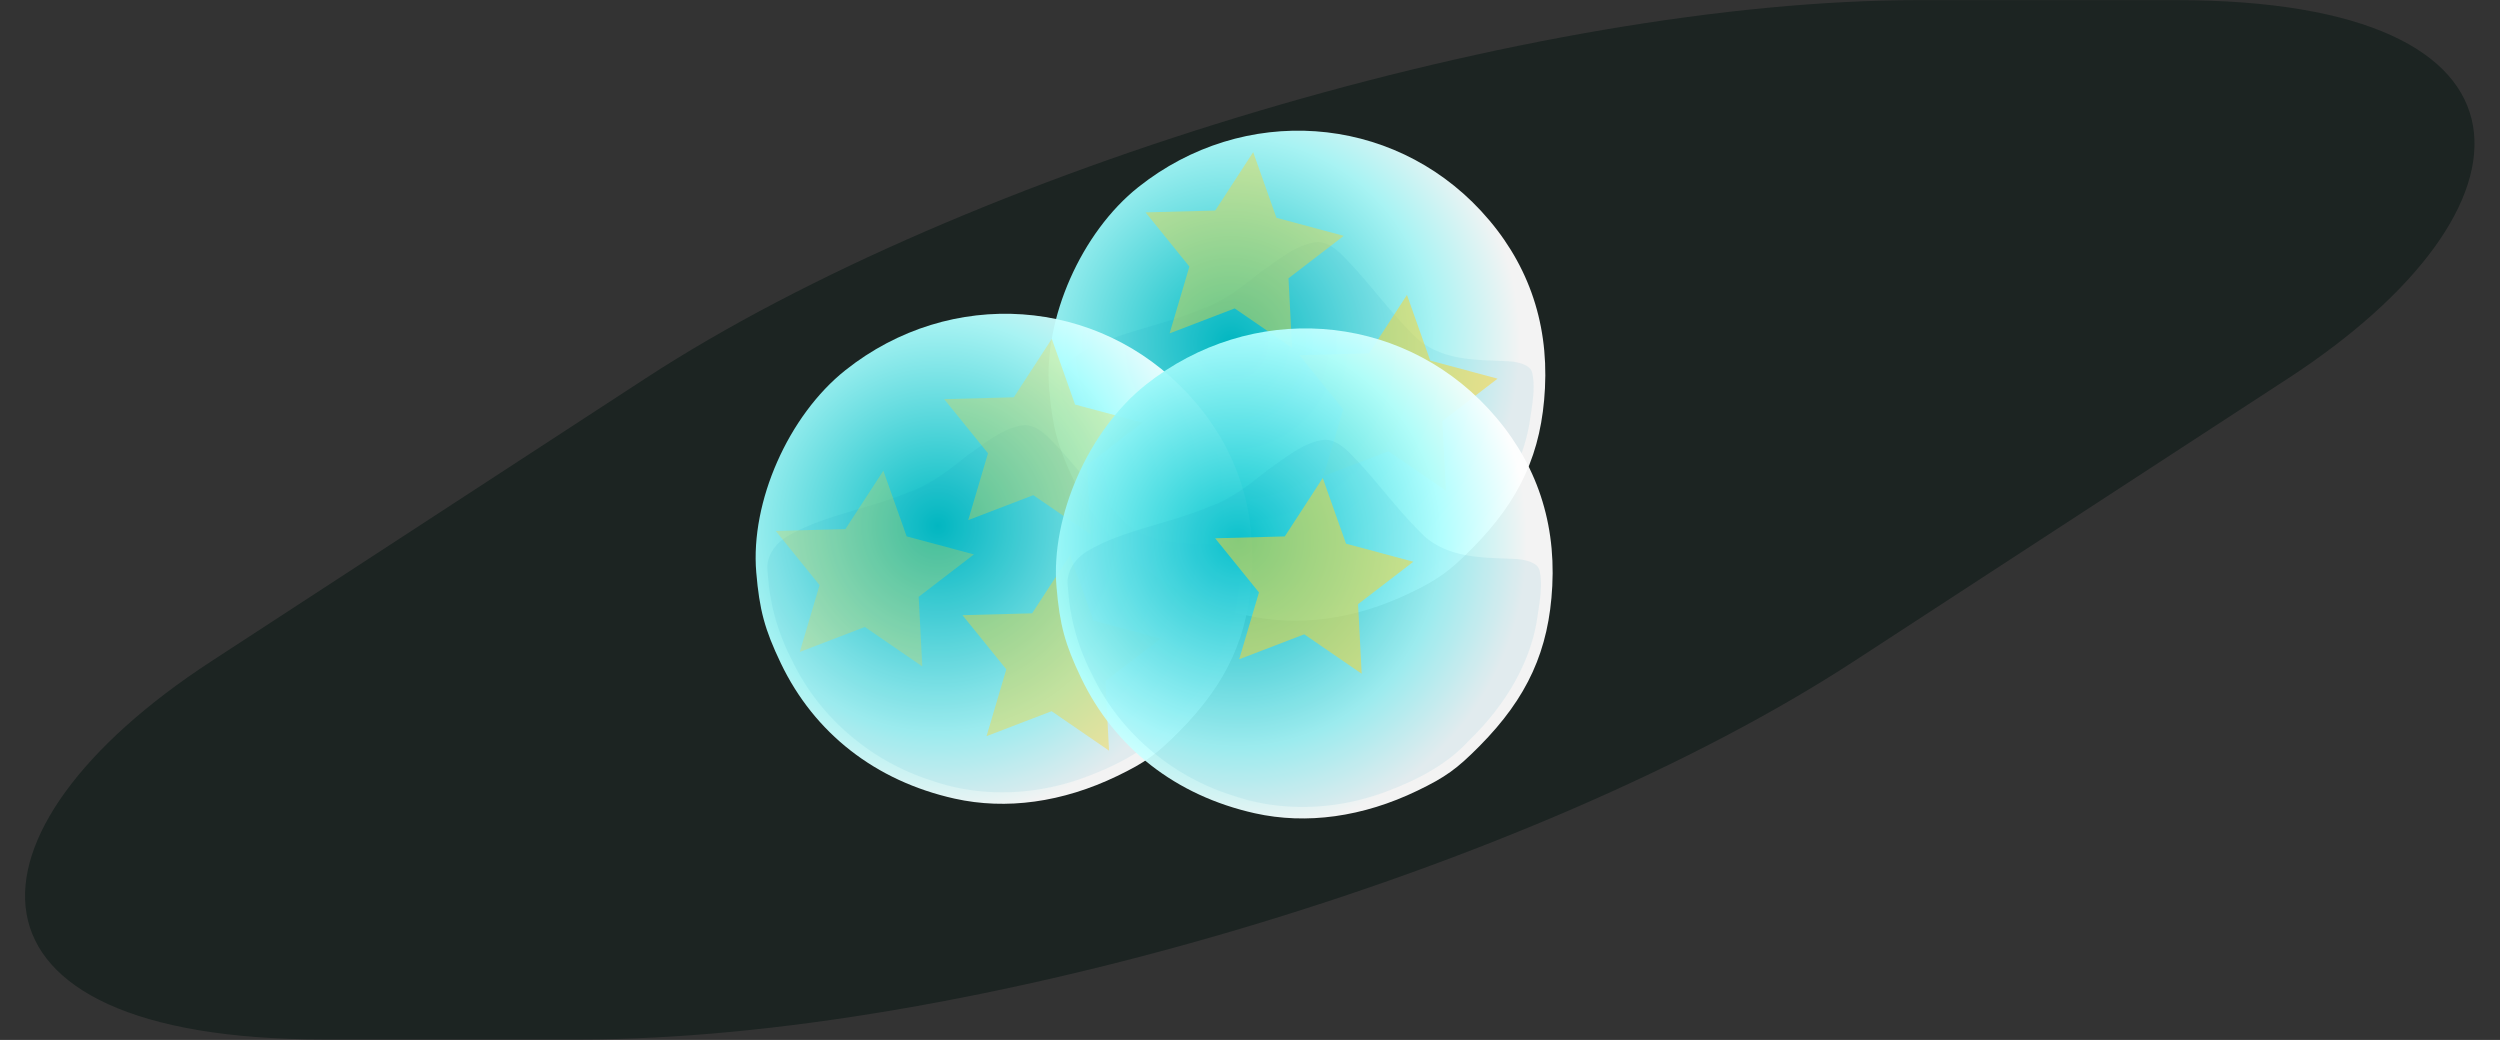
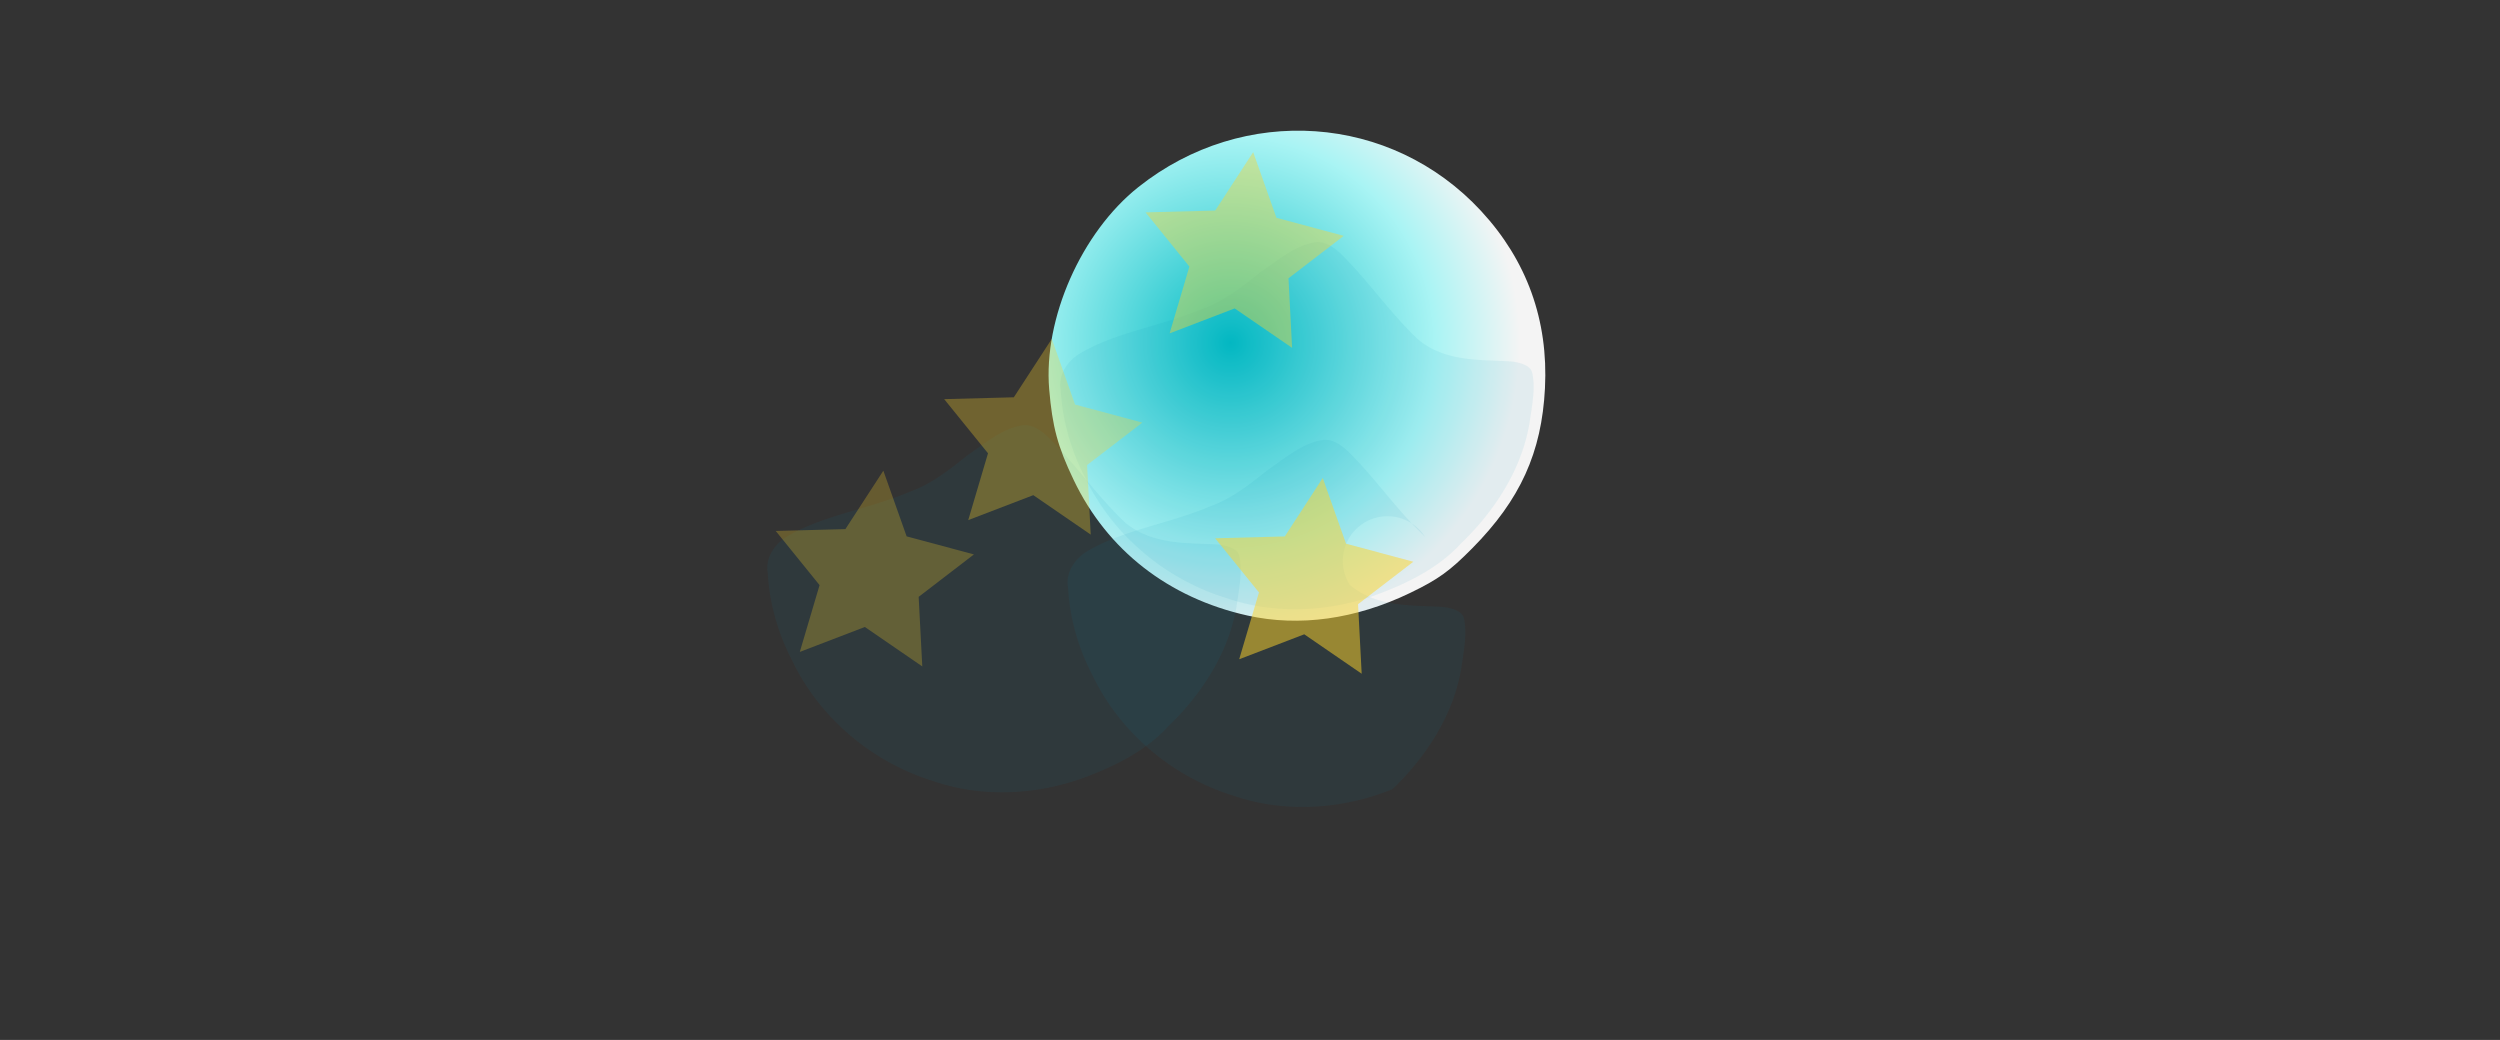
<svg xmlns="http://www.w3.org/2000/svg" xmlns:ns1="http://sodipodi.sourceforge.net/DTD/sodipodi-0.dtd" xmlns:ns2="http://www.inkscape.org/namespaces/inkscape" xmlns:xlink="http://www.w3.org/1999/xlink" width="1950.714" height="811.429" id="svg2" ns1:version="0.32" ns2:version="0.46+devel, revision 20337" ns1:docname="esferas.svg" version="1.0" ns2:output_extension="org.inkscape.output.svg.inkscape" ns2:export-filename="C:\Documents and Settings\dbxuser\Escritorio\eSCRiToRio cOmpArtIdO\esferas.png" ns2:export-xdpi="90" ns2:export-ydpi="90">
  <rect width="100%" height="100%" fill="#333333" stroke="none" />
  <defs id="defs4">
    <ns2:perspective ns1:type="inkscape:persp3d" ns2:vp_x="-410.55499 : 524.35219 : 1" ns2:vp_y="505.56568 : 172.83447 : 0" ns2:vp_z="-230.39096 : -21.529906 : 1" ns2:persp3d-origin="-563.98534 : 164.36106 : 1" id="perspective4132" />
    <ns2:perspective id="perspective4130" ns2:persp3d-origin="420.76187 : 88.489915 : 1" ns2:vp_z="704.57031 : 344.01571 : 1" ns2:vp_y="0 : 534.29244 : 0" ns2:vp_x="129.75811 : 350.12191 : 1" ns1:type="inkscape:persp3d" />
    <linearGradient id="linearGradient3986">
      <stop style="stop-color:#00c3cc;stop-opacity:1;" offset="0" id="stop3988" />
      <stop id="stop3996" offset="0.704" style="stop-color:#afffff;stop-opacity:1;" />
      <stop style="stop-color:#ffffff;stop-opacity:1" offset="1" id="stop3990" />
    </linearGradient>
    <ns2:perspective ns1:type="inkscape:persp3d" ns2:vp_x="-581.98356 : 592.92362 : 1" ns2:vp_y="505.56568 : 172.83447 : 0" ns2:vp_z="-401.81953 : 47.041523 : 1" ns2:persp3d-origin="-735.41391 : 232.93249 : 1" id="perspective3980" />
    <ns2:perspective ns1:type="inkscape:persp3d" ns2:vp_x="-319.12642 : 601.49504 : 1" ns2:vp_y="505.56568 : 172.83447 : 0" ns2:vp_z="-138.96239 : 55.612947 : 1" ns2:persp3d-origin="-472.55677 : 241.50391 : 1" id="perspective3978" />
    <ns2:perspective id="perspective3948" ns2:persp3d-origin="NaN : NaN : 1" ns2:vp_z="NaN : NaN : 1" ns2:vp_y="NaN : NaN : 0" ns2:vp_x="NaN : NaN : 1" ns1:type="inkscape:persp3d" />
    <ns2:perspective id="perspective3932" ns2:persp3d-origin="263.61901 : 231.34706 : 1" ns2:vp_z="547.42745 : 486.87285 : 1" ns2:vp_y="0 : 534.29244 : 0" ns2:vp_x="-27.384747 : 492.97905 : 1" ns1:type="inkscape:persp3d" />
    <linearGradient ns2:collect="always" id="linearGradient3902">
      <stop style="stop-color:#d45500;stop-opacity:1;" offset="0" id="stop3904" />
      <stop style="stop-color:#d45500;stop-opacity:0;" offset="1" id="stop3906" />
    </linearGradient>
    <linearGradient ns2:collect="always" id="linearGradient3735">
      <stop style="stop-color:#aa0000;stop-opacity:1;" offset="0" id="stop3737" />
      <stop style="stop-color:#aa0000;stop-opacity:0;" offset="1" id="stop3739" />
    </linearGradient>
    <ns2:perspective ns1:type="inkscape:persp3d" ns2:vp_x="NaN : NaN : 1" ns2:vp_y="NaN : NaN : 0" ns2:vp_z="NaN : NaN : 1" ns2:persp3d-origin="NaN : NaN : 1" id="perspective10" />
    <linearGradient ns2:collect="always" xlink:href="#linearGradient3735" id="linearGradient3741" x1="225.714" y1="698.076" x2="508.571" y2="703.791" gradientUnits="userSpaceOnUse" />
    <ns2:perspective id="perspective3817" ns2:persp3d-origin="441.49407 : -139.52776 : 1" ns2:vp_z="1004.9699 : 338.72307 : 1" ns2:vp_y="0 : 1000 : 0" ns2:vp_x="-136.26745 : 350.15164 : 1" ns1:type="inkscape:persp3d" />
    <ns2:perspective id="perspective3751" ns2:persp3d-origin="0.5 : 0.33333333 : 1" ns2:vp_z="1 : 0.5 : 1" ns2:vp_y="0 : 1000 : 0" ns2:vp_x="0 : 0.5 : 1" ns1:type="inkscape:persp3d" />
    <linearGradient ns2:collect="always" xlink:href="#linearGradient3902" id="linearGradient3741-5" x1="437.459" y1="283.791" x2="310" y2="768.571" gradientUnits="userSpaceOnUse" />
    <linearGradient ns2:collect="always" id="linearGradient3735-2">
      <stop style="stop-color:#aa0000;stop-opacity:1;" offset="0" id="stop3737-3" />
      <stop style="stop-color:#aa0000;stop-opacity:0;" offset="1" id="stop3739-1" />
    </linearGradient>
    <ns2:perspective ns1:type="inkscape:persp3d" ns2:vp_x="NaN : NaN : 1" ns2:vp_y="NaN : NaN : 0" ns2:vp_z="NaN : NaN : 1" ns2:persp3d-origin="NaN : NaN : 1" id="perspective10-6" />
    <linearGradient ns2:collect="always" xlink:href="#linearGradient3735-2" id="linearGradient3760" x1="225.714" y1="698.076" x2="508.571" y2="703.791" gradientUnits="userSpaceOnUse" />
    <linearGradient ns2:collect="always" xlink:href="#linearGradient3735-2" id="linearGradient3768" x1="225.714" y1="698.076" x2="508.571" y2="703.791" gradientUnits="userSpaceOnUse" />
    <linearGradient ns2:collect="always" xlink:href="#linearGradient3735-2" id="linearGradient3776" x1="225.714" y1="698.076" x2="508.571" y2="703.791" gradientUnits="userSpaceOnUse" />
    <linearGradient ns2:collect="always" xlink:href="#linearGradient3735-2" id="linearGradient3784" x1="225.714" y1="698.076" x2="508.571" y2="703.791" gradientUnits="userSpaceOnUse" />
    <linearGradient ns2:collect="always" xlink:href="#linearGradient3735-2" id="linearGradient3792" x1="225.714" y1="698.076" x2="508.571" y2="703.791" gradientUnits="userSpaceOnUse" />
    <linearGradient gradientTransform="matrix(0.504,0,0,0.534,107.174,209.847)" y2="703.791" x2="508.571" y1="698.076" x1="225.714" gradientUnits="userSpaceOnUse" id="linearGradient3807" xlink:href="#linearGradient3735-2" ns2:collect="always" />
    <linearGradient gradientTransform="matrix(0.504,0,0,0.534,107.174,209.847)" y2="703.791" x2="508.571" y1="698.076" x1="225.714" gradientUnits="userSpaceOnUse" id="linearGradient3809" xlink:href="#linearGradient3735-2" ns2:collect="always" />
    <linearGradient gradientTransform="matrix(0.504,0,0,0.534,107.174,209.847)" y2="703.791" x2="508.571" y1="698.076" x1="225.714" gradientUnits="userSpaceOnUse" id="linearGradient3811" xlink:href="#linearGradient3735-2" ns2:collect="always" />
    <linearGradient gradientTransform="matrix(0.504,0,0,0.534,107.174,209.847)" y2="703.791" x2="508.571" y1="698.076" x1="225.714" gradientUnits="userSpaceOnUse" id="linearGradient3813" xlink:href="#linearGradient3735-2" ns2:collect="always" />
    <linearGradient ns2:collect="always" xlink:href="#linearGradient3735" id="linearGradient3908" gradientUnits="userSpaceOnUse" x1="225.714" y1="698.076" x2="508.571" y2="703.791" gradientTransform="translate(5.714,497.143)" />
    <linearGradient ns2:collect="always" xlink:href="#linearGradient3735" id="linearGradient3910" gradientUnits="userSpaceOnUse" x1="225.714" y1="698.076" x2="508.571" y2="703.791" gradientTransform="translate(5.714,497.143)" />
    <linearGradient ns2:collect="always" xlink:href="#linearGradient3735" id="linearGradient3912" gradientUnits="userSpaceOnUse" x1="225.714" y1="698.076" x2="508.571" y2="703.791" gradientTransform="translate(5.714,497.143)" />
    <linearGradient ns2:collect="always" xlink:href="#linearGradient3735" id="linearGradient3914" gradientUnits="userSpaceOnUse" x1="225.714" y1="698.076" x2="508.571" y2="703.791" gradientTransform="translate(5.714,497.143)" />
    <linearGradient ns2:collect="always" xlink:href="#linearGradient3735" id="linearGradient3916" gradientUnits="userSpaceOnUse" x1="225.714" y1="698.076" x2="508.571" y2="703.791" gradientTransform="translate(5.714,497.143)" />
    <radialGradient ns2:collect="always" xlink:href="#linearGradient3986" id="radialGradient4151" gradientUnits="userSpaceOnUse" gradientTransform="matrix(1.162,-0.012,0.012,1.178,-465.112,-141.629)" cx="323.778" cy="322.305" fx="323.778" fy="322.305" r="193.805" />
    <radialGradient ns2:collect="always" xlink:href="#linearGradient3986" id="radialGradient4168" gradientUnits="userSpaceOnUse" gradientTransform="matrix(1.162,-0.012,0.012,1.178,-465.112,-141.629)" cx="323.778" cy="322.305" fx="323.778" fy="322.305" r="193.805" />
    <radialGradient ns2:collect="always" xlink:href="#linearGradient3986" id="radialGradient4176" gradientUnits="userSpaceOnUse" gradientTransform="matrix(1.162,-0.012,0.012,1.178,-465.112,-141.629)" cx="323.778" cy="322.305" fx="323.778" fy="322.305" r="193.805" />
  </defs>
  <ns1:namedview id="base" pagecolor="#ffffff" bordercolor="#666666" borderopacity="1.0" ns2:pageopacity="0.0" ns2:pageshadow="2" ns2:zoom="0.24748737" ns2:cx="1166.7855" ns2:cy="325.42858" ns2:document-units="px" ns2:current-layer="layer1" showgrid="false" ns2:window-width="886" ns2:window-height="587" ns2:window-x="154" ns2:window-y="154" />
  <g ns2:label="Capa 1" ns2:groupmode="layer" id="layer1" transform="translate(816.786,176.209)">
-     <rect style="fill:#1c2422;fill-opacity:1;stroke:none" id="rect4178" width="1281.728" height="1485.293" x="-130.422" y="-322.545" ry="540.517" transform="matrix(1,0,-0.838,0.546,0,0)" />
    <g transform="translate(228.571,-142.857)" id="g4170">
      <path id="path4172" d="m -72,446.935 c -61.637,-13.769 -109.394,-51.012 -135.559,-105.716 -12.542,-26.222 -16.645,-41.414 -19.133,-70.842 -4.651,-55.02 25.082,-122.412 69.605,-157.768 82.05,-65.155 197.227,-57.135 267.363,18.619 35.76,38.624 52.589,85.286 49.883,138.309 -2.564,50.243 -19.267,87.035 -56.698,124.891 C 85.732,412.36 76.878,418.722 54.89,429.331 12.34,449.859 -31.614,455.957 -72,446.935 l 0,0 z" style="opacity:0.944;fill:url(#radialGradient4176);fill-opacity:1" />
      <path d="m -17.969,155.562 c -15.511,1.762 -29.432,13.466 -44.438,23.906 -13.171,10.529 -27.032,21.674 -44.344,28 -0.116,0.042 -0.228,0.083 -0.344,0.125 -32.41,13.639 -67.051,18.151 -94.875,34.438 a 6.874,6.874 0 0 1 -0.031,0 c -10.319,5.965 -17.582,16.904 -15.812,28.125 a 6.874,6.874 0 0 1 0.094,0.656 c 1.367,23.888 7.884,46.946 18.938,68.188 a 6.874,6.874 0 0 1 0.125,0.219 c 21.224,44.488 61.886,78.872 108.844,93.656 a 6.874,6.874 0 0 1 0.219,0.062 c 40.213,14.094 85.531,11.252 125.031,-4.781 A 6.874,6.874 0 0 1 35.5,428.125 c 22.142,-8.718 43.375,-20.254 59,-37.281 a 6.874,6.874 0 0 1 0.281,-0.281 c 26.32,-25.347 47.184,-57.748 53.25,-93.469 2.069,-13.96 4.747,-27.137 2.312,-39.031 -0.822,-3.551 -2.785,-5.232 -6.438,-6.906 -3.652,-1.674 -8.762,-2.507 -13.312,-2.656 a 6.874,6.874 0 0 1 -0.156,0 c -21.754,-1.171 -48.699,0.196 -69.25,-16.969 A 6.874,6.874 0 0 1 60.875,231.25 C 38.157,209.697 20.952,183.953 -0.062,163.781 c -5.766,-5.19 -11.729,-8.589 -17.906,-8.219 z" id="path4174" style="opacity:0.077;fill:#0088aa;fill-opacity:1" ns2:original="M -18.46875 148.6875 C -36.856625 150.66262 -51.723958 163.64078 -66.34375 173.8125 C -79.702623 184.4904 -93.201051 195.26862 -109.4375 201.125 C -140.75148 214.37113 -175.90623 218.80803 -205.4375 236.09375 C -217.71541 243.19076 -226.90157 256.58739 -224.59375 271.21875 C -223.16977 296.10292 -216.35747 320.12166 -204.875 342.1875 C -182.77799 388.50497 -140.65166 424.08057 -91.875 439.4375 C -49.875707 454.15711 -2.8986806 451.14486 38.03125 434.53125 C 60.695709 425.60804 82.896654 413.66145 99.5625 395.5 C 126.67812 369.38662 148.42773 335.8459 154.8125 298.25 C 156.83643 284.59632 159.87795 270.44173 157.0625 256.6875 C 154.36054 245.02026 141.08119 241.9618 130.8125 241.625 C 108.59782 240.42925 83.650625 241.33135 65.59375 226.25 C 43.625364 205.40855 26.431634 179.68438 4.6875 158.8125 C -1.7083981 153.05509 -9.5049002 148.1131 -18.46875 148.6875 z " ns2:radius="-6.873548" ns1:type="inkscape:offset" />
    </g>
    <path ns1:type="star" style="opacity:0.4;fill:#ffd42a;fill-opacity:1;stroke:none" id="path4184" ns1:sides="5" ns1:cx="-402.85715" ns1:cy="-130.49496" ns1:r1="81.86599" ns1:r2="40.932995" ns1:arg1="1.060308" ns1:arg2="1.6886265" ns2:flatsided="false" ns2:rounded="0" ns2:randomized="0" d="m -362.857,-59.066 -44.812,-30.779 -50.76,19.466 15.425,-52.13 -34.199,-42.26 54.345,-1.439 29.624,-45.584 18.162,51.241 52.507,14.088 -43.121,33.107 2.827,54.291 z" transform="translate(554.286,154.286)" />
    <g id="g4158">
-       <path id="path3984" d="m -72,446.935 c -61.637,-13.769 -109.394,-51.012 -135.559,-105.716 -12.542,-26.222 -16.645,-41.414 -19.133,-70.842 -4.651,-55.02 25.082,-122.412 69.605,-157.768 82.05,-65.155 197.227,-57.135 267.363,18.619 35.76,38.624 52.589,85.286 49.883,138.309 -2.564,50.243 -19.267,87.035 -56.698,124.891 C 85.732,412.36 76.878,418.722 54.89,429.331 12.34,449.859 -31.614,455.957 -72,446.935 l 0,0 z" style="opacity:0.944;fill:url(#radialGradient4151);fill-opacity:1" />
      <path d="m -17.969,155.562 c -15.511,1.762 -29.432,13.466 -44.438,23.906 -13.171,10.529 -27.032,21.674 -44.344,28 -0.116,0.042 -0.228,0.083 -0.344,0.125 -32.41,13.639 -67.051,18.151 -94.875,34.438 a 6.874,6.874 0 0 1 -0.031,0 c -10.319,5.965 -17.582,16.904 -15.812,28.125 a 6.874,6.874 0 0 1 0.094,0.656 c 1.367,23.888 7.884,46.946 18.938,68.188 a 6.874,6.874 0 0 1 0.125,0.219 c 21.224,44.488 61.886,78.872 108.844,93.656 a 6.874,6.874 0 0 1 0.219,0.062 c 40.213,14.094 85.531,11.252 125.031,-4.781 A 6.874,6.874 0 0 1 35.5,428.125 c 22.142,-8.718 43.375,-20.254 59,-37.281 a 6.874,6.874 0 0 1 0.281,-0.281 c 26.32,-25.347 47.184,-57.748 53.25,-93.469 2.069,-13.96 4.747,-27.137 2.312,-39.031 -0.822,-3.551 -2.785,-5.232 -6.438,-6.906 -3.652,-1.674 -8.762,-2.507 -13.312,-2.656 a 6.874,6.874 0 0 1 -0.156,0 c -21.754,-1.171 -48.699,0.196 -69.25,-16.969 A 6.874,6.874 0 0 1 60.875,231.25 C 38.157,209.697 20.952,183.953 -0.062,163.781 c -5.766,-5.19 -11.729,-8.589 -17.906,-8.219 z" id="path4156" style="opacity:0.077;fill:#0088aa;fill-opacity:1" ns2:original="M -18.46875 148.6875 C -36.856625 150.66262 -51.723958 163.64078 -66.34375 173.8125 C -79.702623 184.4904 -93.201051 195.26862 -109.4375 201.125 C -140.75148 214.37113 -175.90623 218.80803 -205.4375 236.09375 C -217.71541 243.19076 -226.90157 256.58739 -224.59375 271.21875 C -223.16977 296.10292 -216.35747 320.12166 -204.875 342.1875 C -182.77799 388.50497 -140.65166 424.08057 -91.875 439.4375 C -49.875707 454.15711 -2.8986806 451.14486 38.03125 434.53125 C 60.695709 425.60804 82.896654 413.66145 99.5625 395.5 C 126.67812 369.38662 148.42773 335.8459 154.8125 298.25 C 156.83643 284.59632 159.87795 270.44173 157.0625 256.6875 C 154.36054 245.02026 141.08119 241.9618 130.8125 241.625 C 108.59782 240.42925 83.650625 241.33135 65.59375 226.25 C 43.625364 205.40855 26.431634 179.68438 4.6875 158.8125 C -1.7083981 153.05509 -9.5049002 148.1131 -18.46875 148.6875 z " ns2:radius="-6.873548" ns1:type="inkscape:offset" />
    </g>
    <path ns1:type="star" style="opacity:0.25;fill:#ffd42a;fill-opacity:1;stroke:none" id="path4188" ns1:sides="5" ns1:cx="-402.85715" ns1:cy="-130.49496" ns1:r1="81.86599" ns1:r2="40.932995" ns1:arg1="1.060308" ns1:arg2="1.6886265" ns2:flatsided="false" ns2:rounded="0" ns2:randomized="0" d="m -362.857,-59.066 -44.812,-30.779 -50.76,19.466 15.425,-52.13 -34.199,-42.26 54.345,-1.439 29.624,-45.584 18.162,51.241 52.507,14.088 -43.121,33.107 2.827,54.291 z" transform="translate(265.714,402.857)" />
-     <path transform="translate(674.286,265.714)" d="m -362.857,-59.066 -44.812,-30.779 -50.76,19.466 15.425,-52.13 -34.199,-42.26 54.345,-1.439 29.624,-45.584 18.162,51.241 52.507,14.088 -43.121,33.107 2.827,54.291 z" ns2:randomized="0" ns2:rounded="0" ns2:flatsided="false" ns1:arg2="1.6886265" ns1:arg1="1.060308" ns1:r2="40.932995" ns1:r1="81.86599" ns1:cy="-130.49496" ns1:cx="-402.85715" ns1:sides="5" id="path4182" style="opacity:0.504;fill:#ffd42a;fill-opacity:1;stroke:none" ns1:type="star" />
    <path transform="translate(397.143,300)" d="m -362.857,-59.066 -44.812,-30.779 -50.76,19.466 15.425,-52.13 -34.199,-42.26 54.345,-1.439 29.624,-45.584 18.162,51.241 52.507,14.088 -43.121,33.107 2.827,54.291 z" ns2:randomized="0" ns2:rounded="0" ns2:flatsided="false" ns1:arg2="1.6886265" ns1:arg1="1.060308" ns1:r2="40.932995" ns1:r1="81.86599" ns1:cy="-130.49496" ns1:cx="-402.85715" ns1:sides="5" id="path4186" style="opacity:0.3;fill:#ffd42a;fill-opacity:1;stroke:none" ns1:type="star" />
-     <path transform="translate(411.429,468.571)" d="m -362.857,-59.066 -44.812,-30.779 -50.76,19.466 15.425,-52.13 -34.199,-42.26 54.345,-1.439 29.624,-45.584 18.162,51.241 52.507,14.088 -43.121,33.107 2.827,54.291 z" ns2:randomized="0" ns2:rounded="0" ns2:flatsided="false" ns1:arg2="1.6886265" ns1:arg1="1.060308" ns1:r2="40.932995" ns1:r1="81.86599" ns1:cy="-130.49496" ns1:cx="-402.85715" ns1:sides="5" id="path4190" style="opacity:0.4;fill:#ffd42a;fill-opacity:1;stroke:none" ns1:type="star" />
    <g id="g4162" transform="translate(234.286,11.429)">
-       <path style="opacity:0.944;fill:url(#radialGradient4168);fill-opacity:1" d="m -72,446.935 c -61.637,-13.769 -109.394,-51.012 -135.559,-105.716 -12.542,-26.222 -16.645,-41.414 -19.133,-70.842 -4.651,-55.02 25.082,-122.412 69.605,-157.768 82.05,-65.155 197.227,-57.135 267.363,18.619 35.76,38.624 52.589,85.286 49.883,138.309 -2.564,50.243 -19.267,87.035 -56.698,124.891 C 85.732,412.36 76.878,418.722 54.89,429.331 12.34,449.859 -31.614,455.957 -72,446.935 l 0,0 z" id="path4164" />
-       <path ns1:type="inkscape:offset" ns2:radius="-6.873548" ns2:original="M -18.46875 148.6875 C -36.856625 150.66262 -51.723958 163.64078 -66.34375 173.8125 C -79.702623 184.4904 -93.201051 195.26862 -109.4375 201.125 C -140.75148 214.37113 -175.90623 218.80803 -205.4375 236.09375 C -217.71541 243.19076 -226.90157 256.58739 -224.59375 271.21875 C -223.16977 296.10292 -216.35747 320.12166 -204.875 342.1875 C -182.77799 388.50497 -140.65166 424.08057 -91.875 439.4375 C -49.875707 454.15711 -2.8986806 451.14486 38.03125 434.53125 C 60.695709 425.60804 82.896654 413.66145 99.5625 395.5 C 126.67812 369.38662 148.42773 335.8459 154.8125 298.25 C 156.83643 284.59632 159.87795 270.44173 157.0625 256.6875 C 154.36054 245.02026 141.08119 241.9618 130.8125 241.625 C 108.59782 240.42925 83.650625 241.33135 65.59375 226.25 C 43.625364 205.40855 26.431634 179.68438 4.6875 158.8125 C -1.7083981 153.05509 -9.5049002 148.1131 -18.46875 148.6875 z " style="opacity:0.077;fill:#0088aa;fill-opacity:1" id="path4166" d="m -17.969,155.562 c -15.511,1.762 -29.432,13.466 -44.438,23.906 -13.171,10.529 -27.032,21.674 -44.344,28 -0.116,0.042 -0.228,0.083 -0.344,0.125 -32.41,13.639 -67.051,18.151 -94.875,34.438 a 6.874,6.874 0 0 1 -0.031,0 c -10.319,5.965 -17.582,16.904 -15.812,28.125 a 6.874,6.874 0 0 1 0.094,0.656 c 1.367,23.888 7.884,46.946 18.938,68.188 a 6.874,6.874 0 0 1 0.125,0.219 c 21.224,44.488 61.886,78.872 108.844,93.656 a 6.874,6.874 0 0 1 0.219,0.062 c 40.213,14.094 85.531,11.252 125.031,-4.781 A 6.874,6.874 0 0 1 35.5,428.125 c 22.142,-8.718 43.375,-20.254 59,-37.281 a 6.874,6.874 0 0 1 0.281,-0.281 c 26.32,-25.347 47.184,-57.748 53.25,-93.469 2.069,-13.96 4.747,-27.137 2.312,-39.031 -0.822,-3.551 -2.785,-5.232 -6.438,-6.906 -3.652,-1.674 -8.762,-2.507 -13.312,-2.656 a 6.874,6.874 0 0 1 -0.156,0 c -21.754,-1.171 -48.699,0.196 -69.25,-16.969 A 6.874,6.874 0 0 1 60.875,231.25 C 38.157,209.697 20.952,183.953 -0.062,163.781 c -5.766,-5.19 -11.729,-8.589 -17.906,-8.219 z" />
+       <path ns1:type="inkscape:offset" ns2:radius="-6.873548" ns2:original="M -18.46875 148.6875 C -36.856625 150.66262 -51.723958 163.64078 -66.34375 173.8125 C -79.702623 184.4904 -93.201051 195.26862 -109.4375 201.125 C -140.75148 214.37113 -175.90623 218.80803 -205.4375 236.09375 C -217.71541 243.19076 -226.90157 256.58739 -224.59375 271.21875 C -223.16977 296.10292 -216.35747 320.12166 -204.875 342.1875 C -182.77799 388.50497 -140.65166 424.08057 -91.875 439.4375 C -49.875707 454.15711 -2.8986806 451.14486 38.03125 434.53125 C 60.695709 425.60804 82.896654 413.66145 99.5625 395.5 C 126.67812 369.38662 148.42773 335.8459 154.8125 298.25 C 156.83643 284.59632 159.87795 270.44173 157.0625 256.6875 C 154.36054 245.02026 141.08119 241.9618 130.8125 241.625 C 108.59782 240.42925 83.650625 241.33135 65.59375 226.25 C 43.625364 205.40855 26.431634 179.68438 4.6875 158.8125 C -1.7083981 153.05509 -9.5049002 148.1131 -18.46875 148.6875 z " style="opacity:0.077;fill:#0088aa;fill-opacity:1" id="path4166" d="m -17.969,155.562 c -15.511,1.762 -29.432,13.466 -44.438,23.906 -13.171,10.529 -27.032,21.674 -44.344,28 -0.116,0.042 -0.228,0.083 -0.344,0.125 -32.41,13.639 -67.051,18.151 -94.875,34.438 a 6.874,6.874 0 0 1 -0.031,0 c -10.319,5.965 -17.582,16.904 -15.812,28.125 a 6.874,6.874 0 0 1 0.094,0.656 c 1.367,23.888 7.884,46.946 18.938,68.188 a 6.874,6.874 0 0 1 0.125,0.219 c 21.224,44.488 61.886,78.872 108.844,93.656 a 6.874,6.874 0 0 1 0.219,0.062 c 40.213,14.094 85.531,11.252 125.031,-4.781 A 6.874,6.874 0 0 1 35.5,428.125 a 6.874,6.874 0 0 1 0.281,-0.281 c 26.32,-25.347 47.184,-57.748 53.25,-93.469 2.069,-13.96 4.747,-27.137 2.312,-39.031 -0.822,-3.551 -2.785,-5.232 -6.438,-6.906 -3.652,-1.674 -8.762,-2.507 -13.312,-2.656 a 6.874,6.874 0 0 1 -0.156,0 c -21.754,-1.171 -48.699,0.196 -69.25,-16.969 A 6.874,6.874 0 0 1 60.875,231.25 C 38.157,209.697 20.952,183.953 -0.062,163.781 c -5.766,-5.19 -11.729,-8.589 -17.906,-8.219 z" />
    </g>
    <path ns1:type="star" style="opacity:0.504;fill:#ffd42a;fill-opacity:1;stroke:none" id="path4180" ns1:sides="5" ns1:cx="-402.85715" ns1:cy="-130.49496" ns1:r1="81.86599" ns1:r2="40.932995" ns1:arg1="1.060308" ns1:arg2="1.6886265" ns2:flatsided="false" ns2:rounded="0" ns2:randomized="0" d="m -362.857,-59.066 -44.812,-30.779 -50.76,19.466 15.425,-52.13 -34.199,-42.26 54.345,-1.439 29.624,-45.584 18.162,51.241 52.507,14.088 -43.121,33.107 2.827,54.291 z" transform="translate(608.571,408.571)" />
  </g>
</svg>